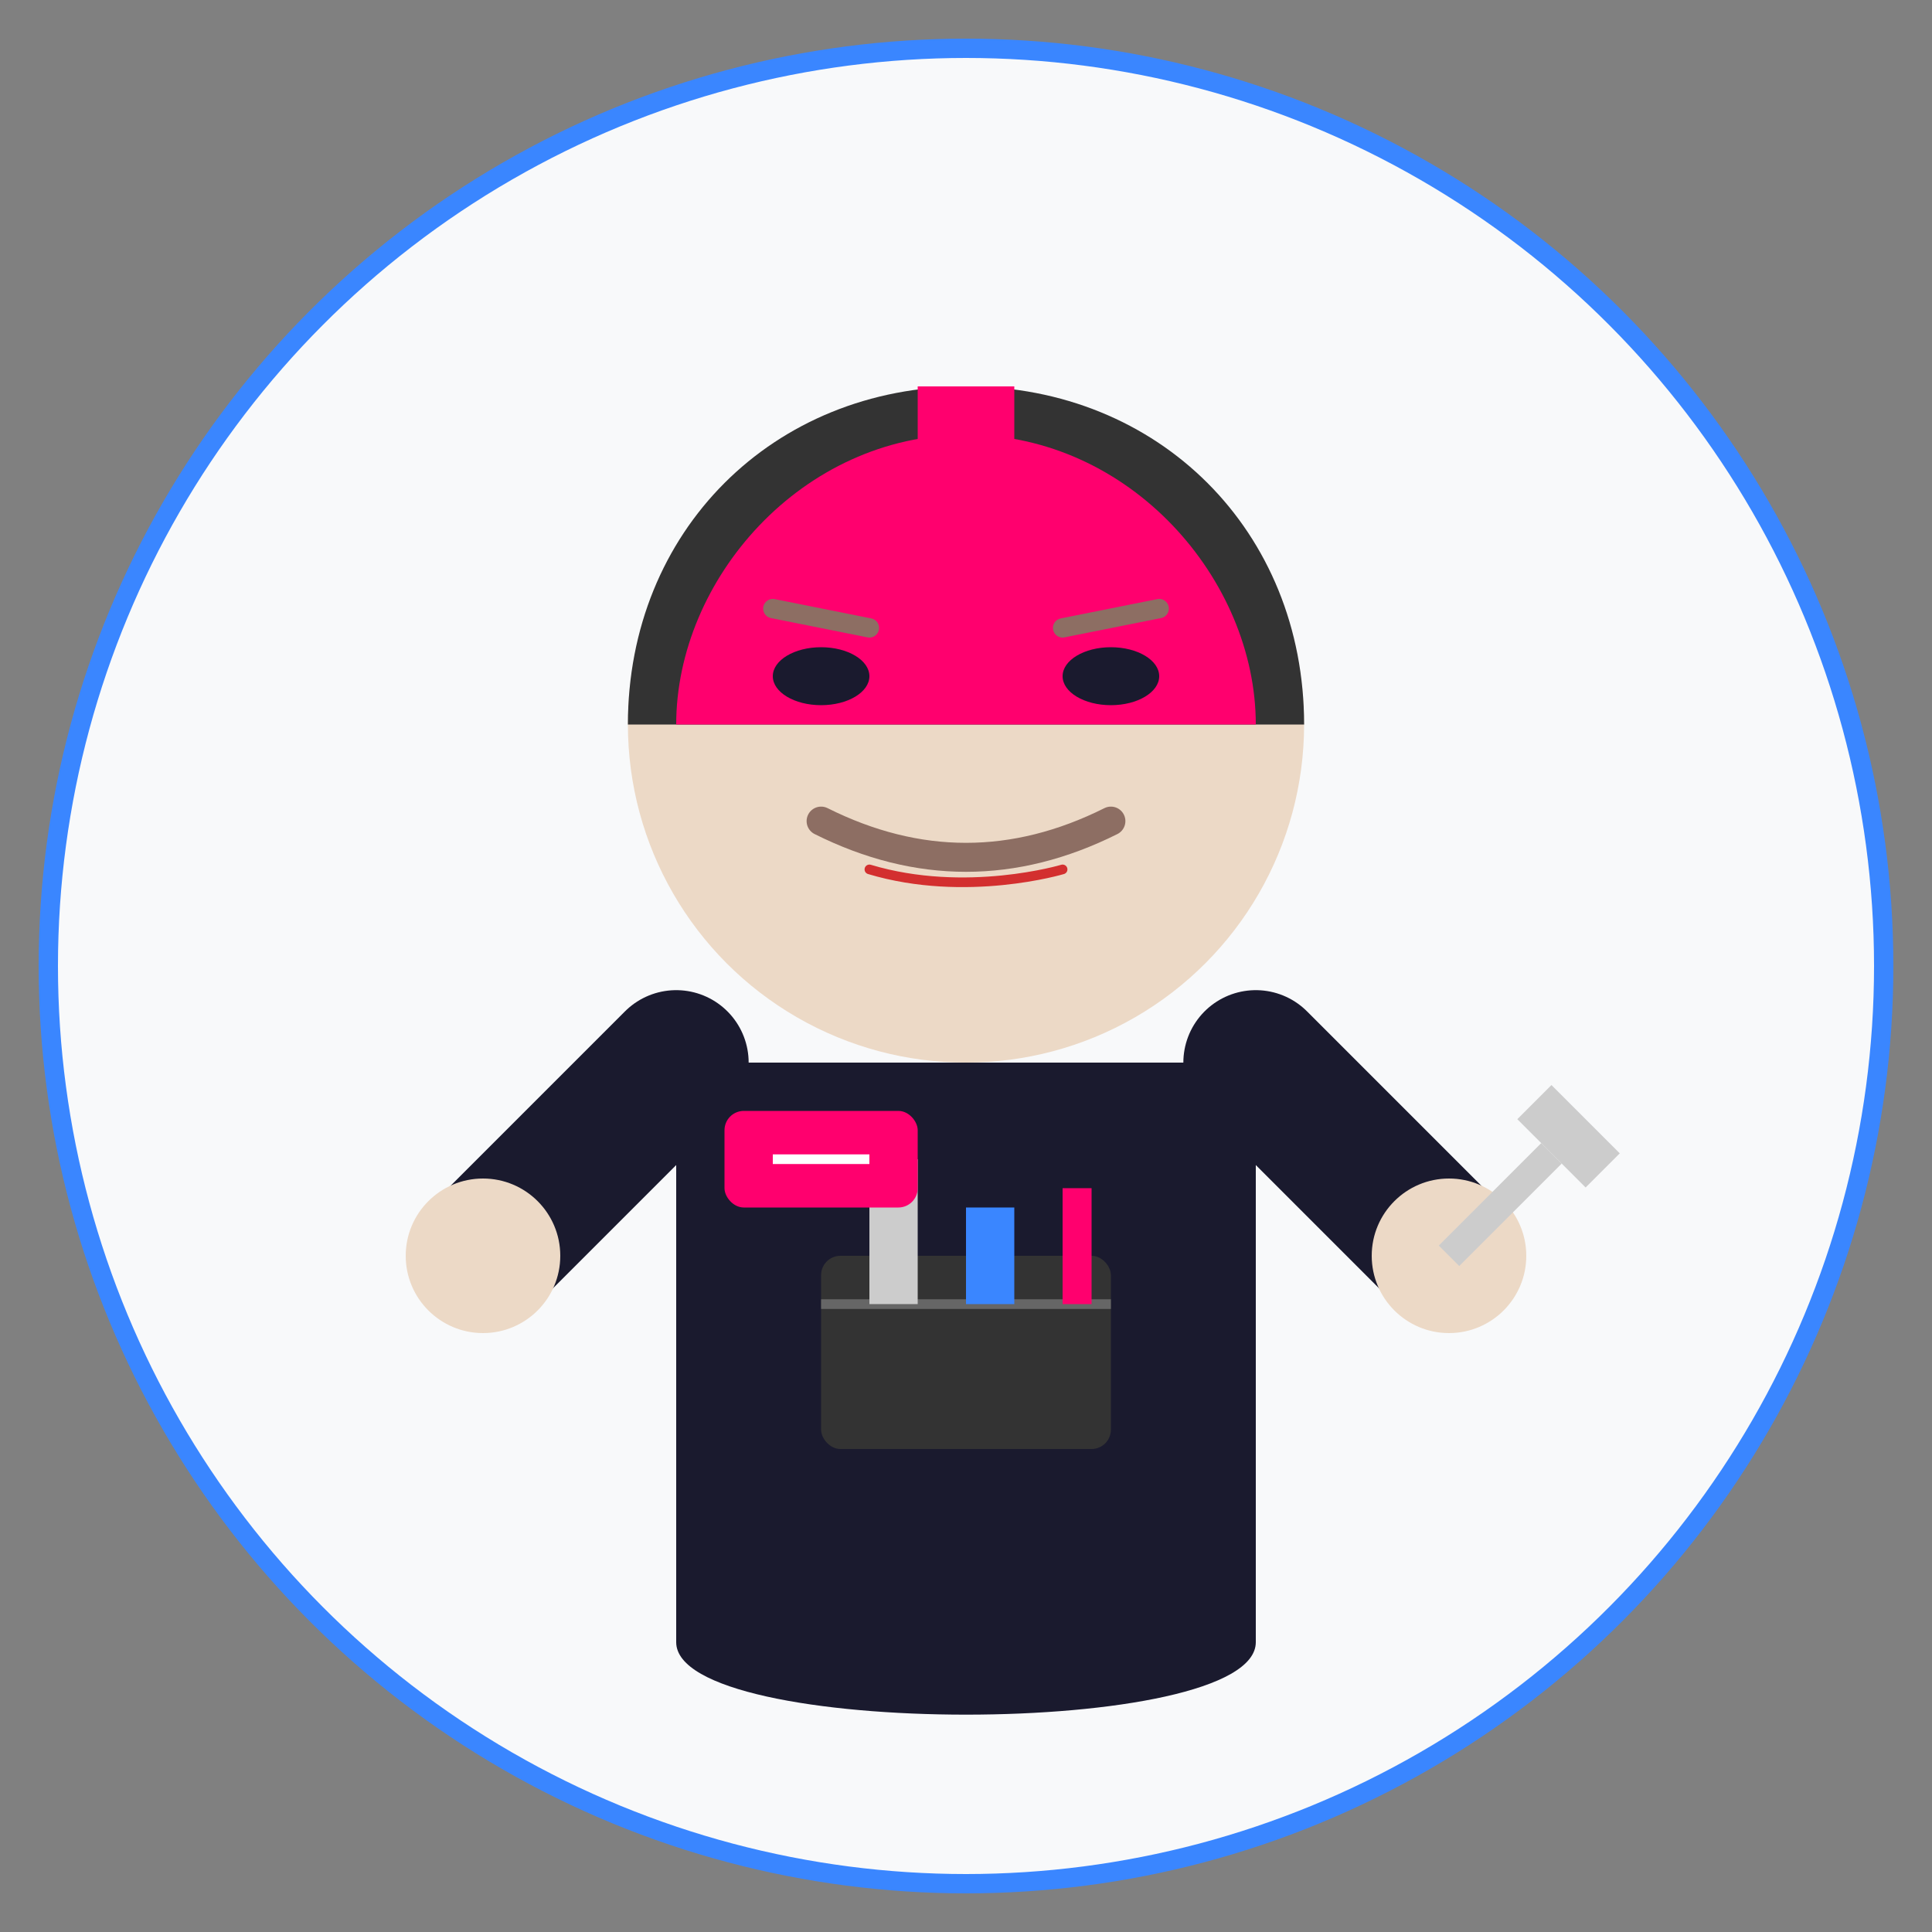
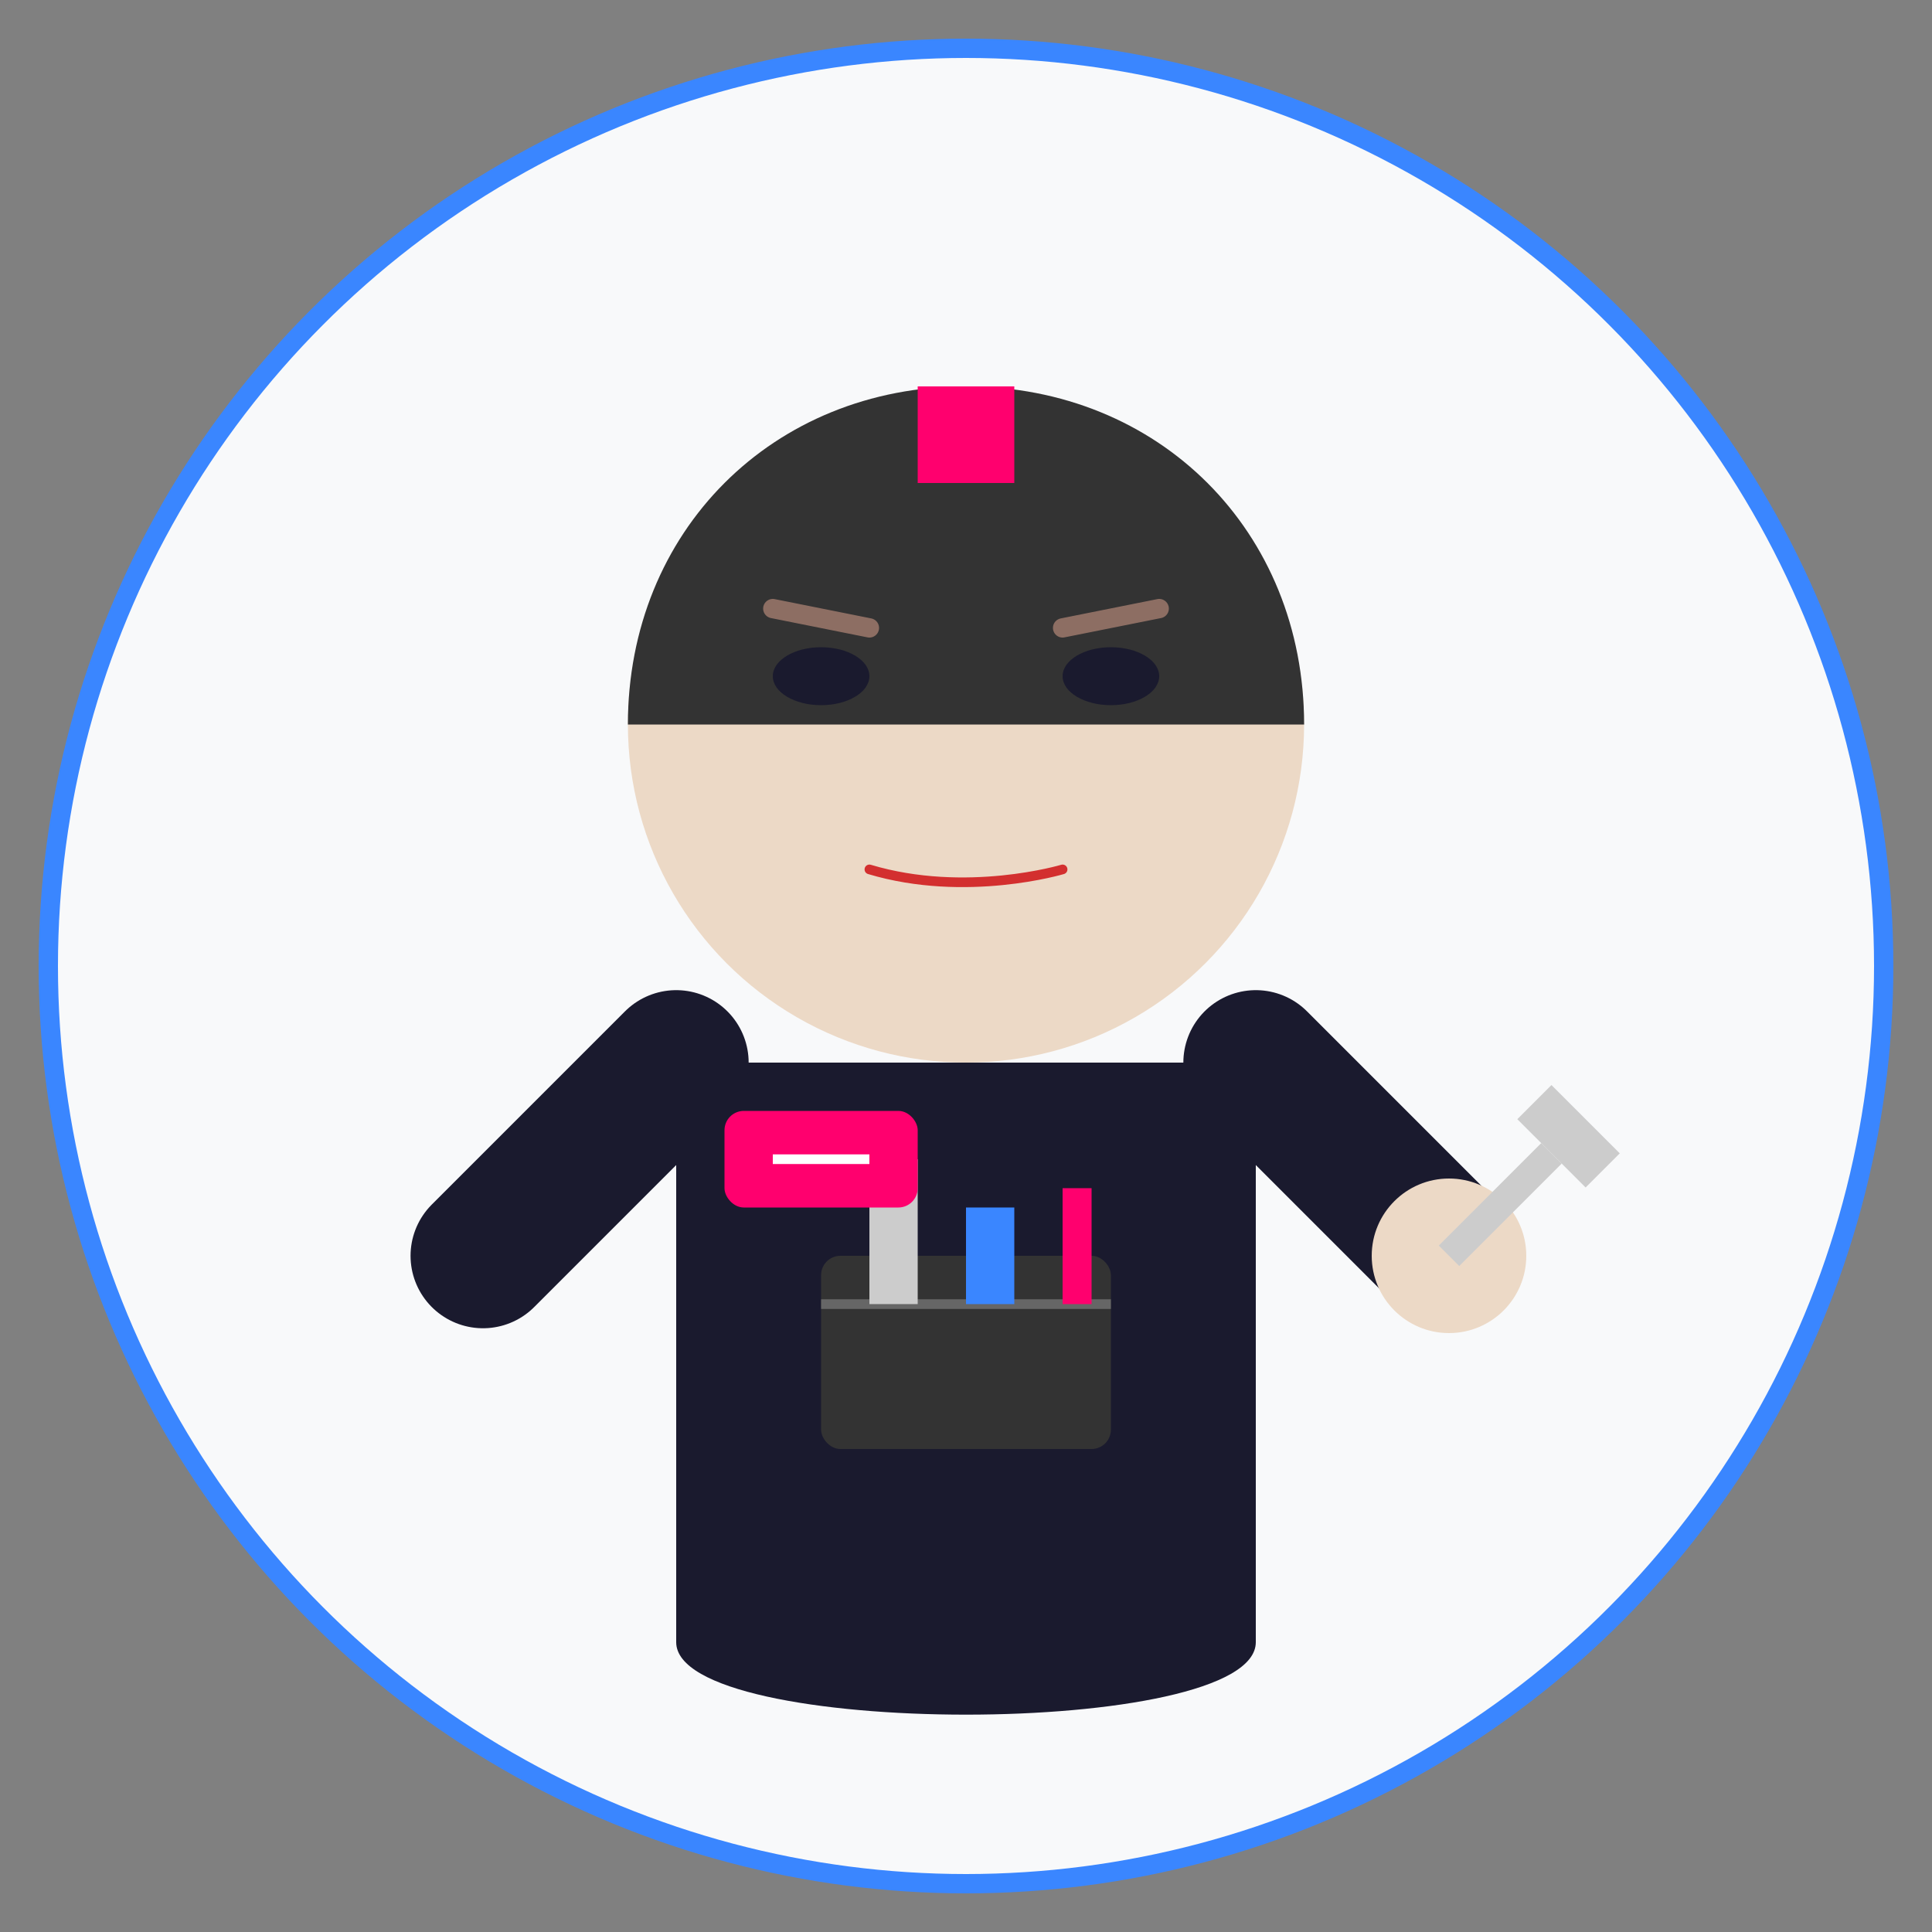
<svg xmlns="http://www.w3.org/2000/svg" viewBox="0 0 200 200" fill="none">
  <rect x="0" y="0" width="200" height="200" fill="#808080" stroke="none" />
  <circle cx="100" cy="100" r="95" fill="#f8f9fa" stroke="#3a86ff" stroke-width="2" />
  <circle cx="100" cy="75" r="35" fill="#ecd9c6" />
  <path d="M65 75 C65 55, 80 40, 100 40 C120 40, 135 55, 135 75 L65 75 Z" fill="#333" />
-   <path d="M70 75 C70 60, 83 45, 100 45 C117 45, 130 60, 130 75 L70 75 Z" fill="#ff006e" />
  <path d="M95 40 L105 40 L105 50 L95 50 Z" fill="#ff006e" />
  <ellipse cx="85" cy="70" rx="5" ry="3" fill="#1a1a2e" />
  <ellipse cx="115" cy="70" rx="5" ry="3" fill="#1a1a2e" />
  <path d="M80 63 L90 65" stroke="#8D6E63" stroke-width="2" stroke-linecap="round" />
  <path d="M110 65 L120 63" stroke="#8D6E63" stroke-width="2" stroke-linecap="round" />
-   <path d="M85 85 C95 90, 105 90, 115 85" stroke="#8D6E63" stroke-width="3" stroke-linecap="round" fill="none" />
  <path d="M90 90 C100 93, 110 90, 110 90" stroke="#d32f2f" stroke-width="1" stroke-linecap="round" fill="none" />
  <path d="M70 110 L70 170 C70 180, 130 180, 130 170 L130 110 L70 110 Z" fill="#1a1a2e" />
  <rect x="85" y="130" width="30" height="20" rx="2" fill="#333" />
  <path d="M85 135 L115 135" stroke="#666" stroke-width="1" />
  <rect x="90" y="120" width="5" height="15" fill="#ccc" />
  <rect x="100" y="125" width="5" height="10" fill="#3a86ff" />
  <rect x="110" y="123" width="3" height="12" fill="#ff006e" />
  <path d="M70 110 L50 130" stroke="#1a1a2e" stroke-width="15" stroke-linecap="round" />
  <path d="M130 110 L150 130" stroke="#1a1a2e" stroke-width="15" stroke-linecap="round" />
-   <circle cx="50" cy="130" r="8" fill="#ecd9c6" />
  <circle cx="150" cy="130" r="8" fill="#ecd9c6" />
  <rect x="75" y="115" width="20" height="10" rx="2" fill="#ff006e" />
  <path d="M80 120 L90 120" stroke="#fff" stroke-width="1" />
  <g transform="translate(150, 130) rotate(-45)">
    <path d="M0 0 L15 0" stroke="#ccc" stroke-width="3" />
    <path d="M15 -5 L15 5 L20 5 L20 -5 Z" fill="#ccc" />
  </g>
</svg>